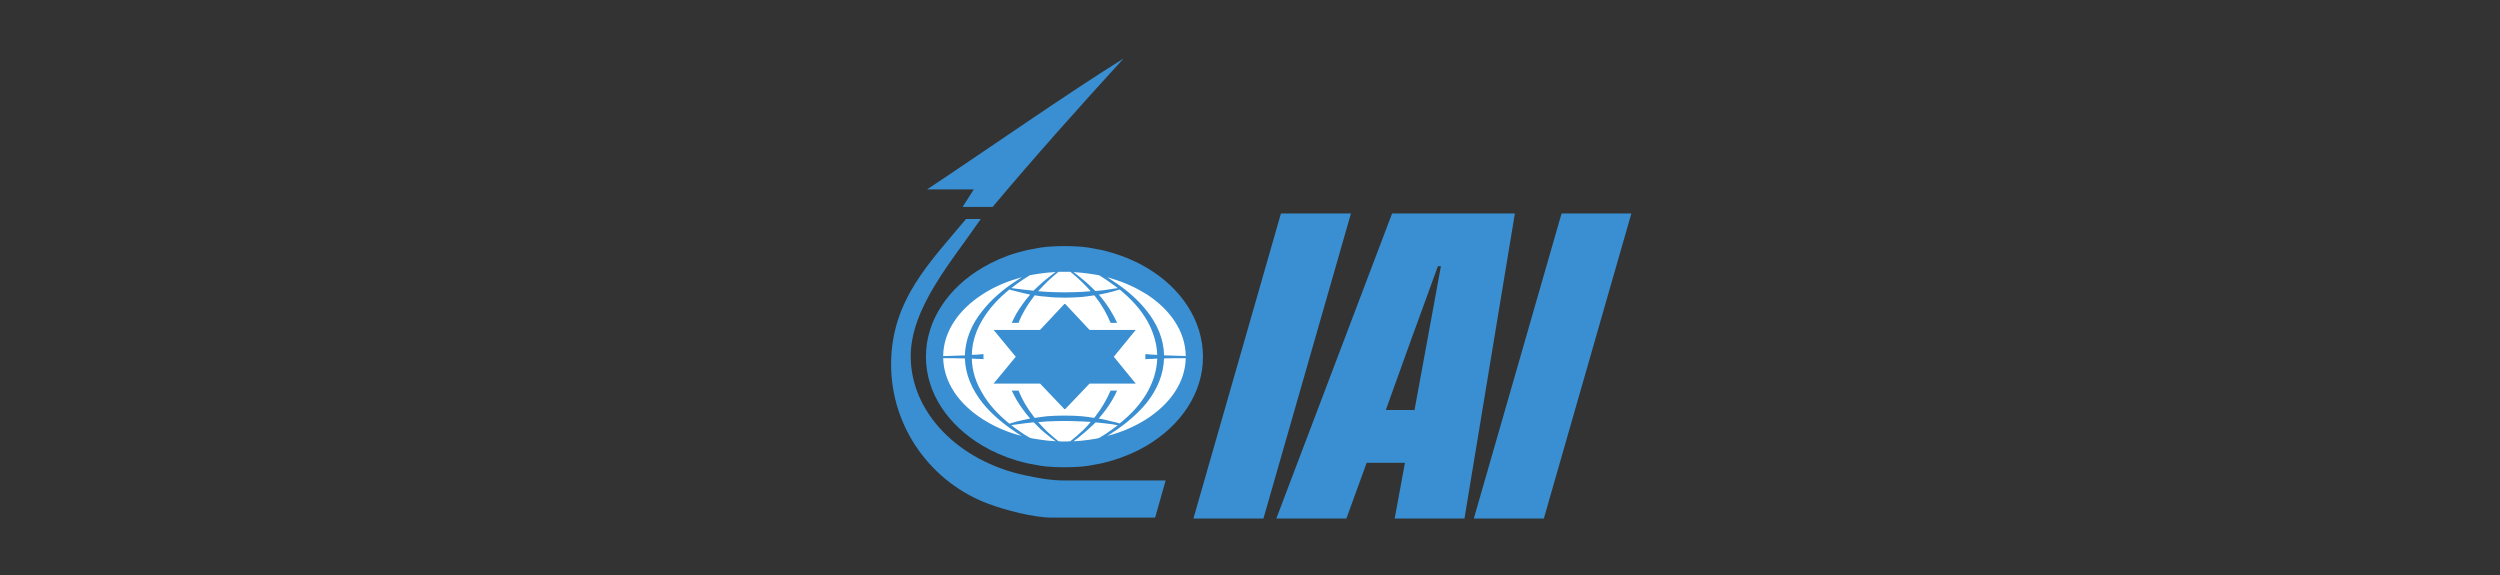
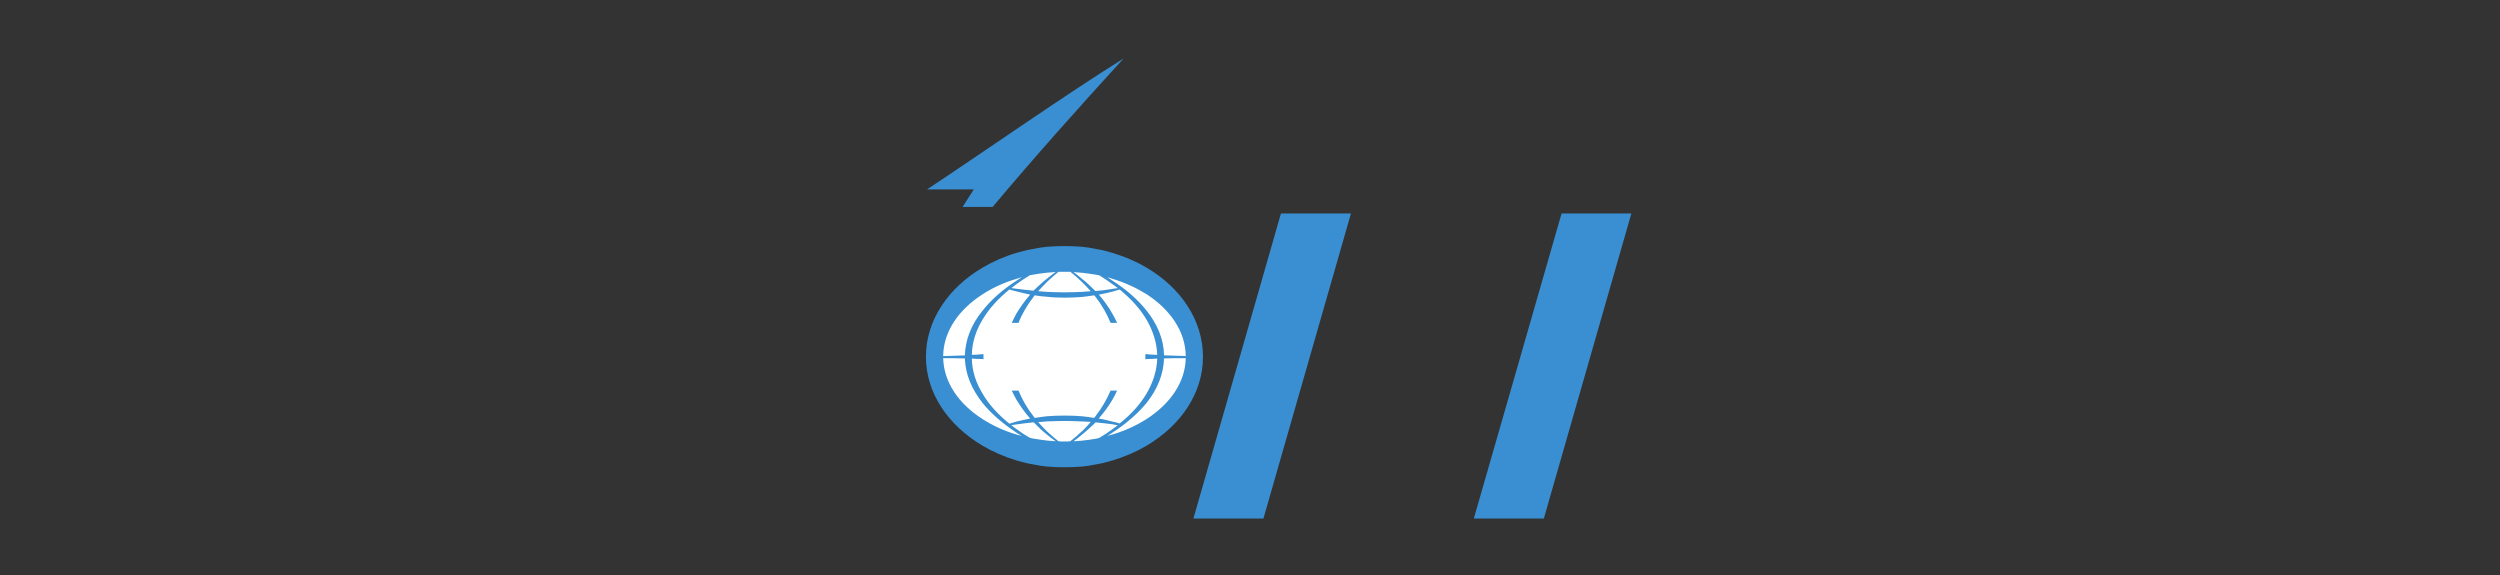
<svg xmlns="http://www.w3.org/2000/svg" id="uuid-a46d2ede-cc0b-47ae-ab38-b670a2d91df0" viewBox="0 0 652 150">
  <rect x="0" y="0" width="652" height="150" fill="#333333" stroke="none" />
  <g id="uuid-3fd7de6b-10a0-46a7-87ce-77bf963ca592">
    <g id="uuid-2801445b-77d6-472e-8341-626a7c9c3f0b">
      <path id="uuid-629abf14-d3a5-4f6f-a910-1756e76b219f" d="M289.62,67.02c3.1.94,5.96,2.16,8.54,3.68,8.6,5.03,14.15,13.21,14.15,22.34s-5.55,17.19-14.15,22.28c-2.57,1.52-5.44,2.75-8.54,3.68-1.34.41-2.75.76-4.21.99-1.11.23-2.22.41-3.39.53-1.46.12-2.92.18-4.39.18s-2.98-.06-4.44-.18c-1.11-.12-2.22-.29-3.33-.53-1.46-.23-2.87-.58-4.27-.99-3.04-.94-5.91-2.16-8.48-3.68-8.6-5.09-14.21-13.16-14.21-22.28s5.61-17.31,14.21-22.34c2.57-1.52,5.44-2.81,8.48-3.68,1.4-.41,2.81-.76,4.27-.99,1.11-.23,2.22-.41,3.33-.53,1.46-.12,2.92-.18,4.44-.18s2.92.06,4.39.18c1.17.12,2.28.29,3.39.53,1.46.23,2.87.58,4.21.99Z" style="fill:#fff; stroke-width:0px;" />
      <path id="uuid-3f252680-8da0-473d-8764-1a7507fe63a9" d="M265.1,73.2c.49-.3.91-.61,1.4-.91-.49.12-.91.3-1.4.43-3.29.97-6.27,2.37-8.83,4.02-6.27,4.02-10.23,9.74-10.29,16.13l5.66-.18c.12-4.14,1.7-8.1,4.63-11.69,2.19-2.8,5.24-5.48,8.83-7.79ZM265.1,113.32c.49.12.91.24,1.4.37-.49-.24-.91-.55-1.4-.85-3.59-2.37-6.64-4.99-8.83-7.73-2.86-3.59-4.51-7.55-4.63-11.63-1.89-.06-3.77-.06-5.66-.06.18,6.33,4.08,11.93,10.29,15.89,2.56,1.64,5.54,3.04,8.83,4.02ZM273.01,114.9l2.31.18c-.79-.55-1.58-1.16-2.31-1.77-1.22-.97-2.37-2.07-3.41-3.17-1.58.18-3.04.3-4.51.55l-1.34.18c.43.37.91.73,1.34,1.03,1.1.79,2.25,1.58,3.47,2.25.3.12.61.18.97.24,1.16.18,2.31.37,3.47.49ZM273.01,72.71c.73-.61,1.52-1.22,2.31-1.77l-2.31.18c-1.16.12-2.31.3-3.47.49-.37.06-.67.12-.97.18-1.22.73-2.37,1.52-3.47,2.31-.43.3-.91.67-1.34,1.03l1.34.18c1.46.18,2.92.37,4.44.49,1.1-1.03,2.25-2.13,3.47-3.1ZM282.2,112.47c.79-.79,1.58-1.58,2.25-2.44-.73-.06-1.46-.06-2.25-.12-1.46-.06-2.98-.12-4.51-.12-1.64,0-3.17.06-4.69.12l-2.25.18c.73.79,1.46,1.58,2.25,2.37.97.91,2.01,1.77,3.04,2.62.55.06,1.04.06,1.58.06.49,0,1.04,0,1.52-.06,1.1-.85,2.07-1.7,3.04-2.62ZM282.2,76.12l2.25-.18c-.67-.79-1.46-1.58-2.25-2.37-.97-.91-1.95-1.83-3.04-2.68h-3.11c-1.04.85-2.07,1.77-3.04,2.68-.79.79-1.52,1.58-2.25,2.37l2.25.18c1.52.06,3.04.12,4.63.12s3.11-.06,4.57-.12ZM290.12,111.92c.49-.37.97-.67,1.4-1.03-.49-.06-.91-.12-1.4-.24-1.4-.18-2.92-.37-4.38-.49-1.16,1.1-2.31,2.19-3.53,3.17-.73.61-1.46,1.22-2.25,1.77l2.25-.18c1.22-.12,2.37-.3,3.53-.49.3-.06.67-.12.97-.24,1.22-.73,2.37-1.46,3.41-2.25ZM290.12,75.33l1.4-.18c-.43-.37-.91-.73-1.4-1.03-1.04-.79-2.19-1.58-3.41-2.31l-.97-.18c-1.16-.18-2.31-.37-3.53-.49l-2.25-.18c.79.55,1.52,1.16,2.25,1.77,1.22.97,2.37,2.07,3.47,3.17,1.52-.12,3.04-.3,4.44-.55ZM299.01,83.36c-1.64-2.8-4.02-5.42-7-7.85-.61.18-1.22.37-1.89.55-1.16.3-2.37.55-3.53.79,1.34,1.58,2.56,3.23,3.53,4.99.49.79.85,1.58,1.22,2.37h-1.7c-.97-2.37-2.25-4.63-3.9-6.76-.12-.12-.24-.24-.37-.43-1.04.18-2.07.3-3.17.43-1.46.12-2.98.18-4.51.18-1.64,0-3.17-.06-4.69-.24-1.03-.06-2.07-.18-3.17-.37-.06.12-.18.3-.3.43-1.64,2.13-2.98,4.38-3.9,6.76h-1.77c.37-.79.79-1.64,1.22-2.44,1.04-1.7,2.19-3.35,3.59-4.93-1.22-.24-2.37-.55-3.59-.85-.61-.12-1.22-.3-1.83-.49-2.98,2.44-5.36,5.05-7,7.85-1.77,2.92-2.74,6.03-2.8,9.19.91,0,1.83-.06,2.8-.18h.24v1.34c-.06,0-.18,0-.24-.06-.97,0-1.89-.06-2.8-.12.06,3.17,1.04,6.27,2.8,9.13,1.64,2.86,4.02,5.42,7,7.85l1.83-.55c1.22-.3,2.37-.55,3.59-.79-1.4-1.58-2.56-3.23-3.59-4.93-.43-.79-.85-1.58-1.22-2.37h1.77c.91,2.31,2.25,4.57,3.9,6.7.12.12.24.3.3.43,1.1-.18,2.13-.3,3.17-.43,1.52-.12,3.04-.18,4.63-.18s3.11.06,4.57.18c1.1.12,2.13.24,3.17.43.12-.18.24-.3.37-.49,1.64-2.13,2.92-4.32,3.9-6.64h1.7c-.37.79-.73,1.58-1.22,2.37-.97,1.7-2.19,3.35-3.59,4.93,1.22.18,2.44.49,3.59.79.67.12,1.28.3,1.89.49,2.98-2.37,5.36-4.99,7-7.79,1.7-2.86,2.68-5.97,2.8-9.13-.97.06-1.89.12-2.8.12-.12.06-.18.06-.3.06v-1.34h.3c.91.12,1.83.18,2.8.18-.12-3.17-1.1-6.27-2.8-9.19ZM290.12,113.32c3.29-.97,6.27-2.37,8.89-4.02,6.15-3.96,10.11-9.56,10.23-15.89-1.89,0-3.77,0-5.66.06-.12,4.08-1.7,8.04-4.57,11.63-2.25,2.74-5.24,5.36-8.89,7.73-.43.3-.91.61-1.4.85.49-.12.97-.24,1.4-.37ZM299.01,76.73c-2.62-1.64-5.6-3.04-8.89-4.02-.43-.12-.91-.3-1.34-.43.43.3.91.61,1.34.91,3.65,2.31,6.64,4.99,8.89,7.79,2.86,3.59,4.51,7.55,4.57,11.69l5.66.18c-.06-6.39-4.02-12.12-10.23-16.13ZM290.12,65.95c3.23.97,6.21,2.25,8.89,3.84,8.95,5.24,14.73,13.76,14.73,23.26s-5.78,17.9-14.73,23.2c-2.68,1.58-5.66,2.86-8.89,3.84-1.4.43-2.86.79-4.38,1.04-1.16.24-2.31.43-3.53.55-1.52.12-3.04.18-4.57.18s-3.11-.06-4.63-.18c-1.16-.12-2.31-.3-3.47-.55-1.52-.24-2.98-.61-4.44-1.04-3.17-.97-6.15-2.25-8.83-3.84-8.95-5.3-14.79-13.7-14.79-23.2s5.84-18.02,14.79-23.26c2.68-1.58,5.66-2.92,8.83-3.84,1.46-.43,2.92-.79,4.44-1.04,1.16-.24,2.31-.43,3.47-.55,1.52-.12,3.04-.18,4.63-.18s3.04.06,4.57.18c1.22.12,2.37.3,3.53.55,1.52.24,2.98.61,4.38,1.04Z" style="fill:#398fd1; stroke-width:0px;" />
      <path id="uuid-176b1ef2-f394-4fc9-addb-cc28d4d00b58" d="M311.24,135.24h18.26l22.83-79.57h-18.26l-22.83,79.57h0Z" style="fill:#398fd1; stroke-width:0px;" />
      <path id="uuid-5f98fe60-ceec-4b0c-a9df-91786c334655" d="M384.37,135.24h18.26l22.83-79.57h-18.2l-22.89,79.57Z" style="fill:#398fd1; stroke-width:0px;" />
-       <path id="uuid-e4af82b5-720e-4f08-b002-86d700a765d1" d="M277.58,106.68l-6.33-6.64h-12.12l5.78-7-5.78-7h12.12l6.33-6.76h.24l6.33,6.76h12.05l-5.72,7,5.72,7h-12.05l-6.33,6.64h-.24Z" style="fill:#398fd1; stroke-width:0px;" />
-       <path id="uuid-84ae027c-d48f-4308-a7e1-6912d0d2bc66" d="M301.26,134.99h-27.03c-4.69,0-12.24-2.01-16.44-3.59-14.79-5.48-25.39-19.79-25.39-36.35h0c0-16.74,10.05-26.55,19.54-37.93h3.84c-7.43,10.9-18.33,23.14-18.26,35.92.06,14.67,12.6,27.21,29.59,30.87,3.35.73,6.88,1.4,10.53,1.4h26.36s-2.74,9.68-2.74,9.68Z" style="fill:#398fd1; stroke-width:0px;" />
      <path id="uuid-0eb28f5e-0030-43a9-85dd-6e89f619c87e" d="M251.03,53.96h7.85c11.2-13.33,22.65-26.12,34.16-38.72-15.65,9.8-34.03,22.71-51.26,34.16h12.18l-2.92,4.57Z" style="fill:#398fd1; stroke-width:0px;" />
-       <path id="uuid-f677ce46-fdd0-408a-8a73-cbd809571f70" d="M368.54,87.14l-7.12,19.79h7.49l6.88-37.5h-.79l-6.45,17.72ZM332.86,135.24l30.2-79.57h32.02l-13.15,79.57h-18.2l2.68-14.55h-9.98l-5.3,14.55h-18.26,0Z" style="fill:#398fd1; stroke-width:0px;" />
    </g>
  </g>
</svg>